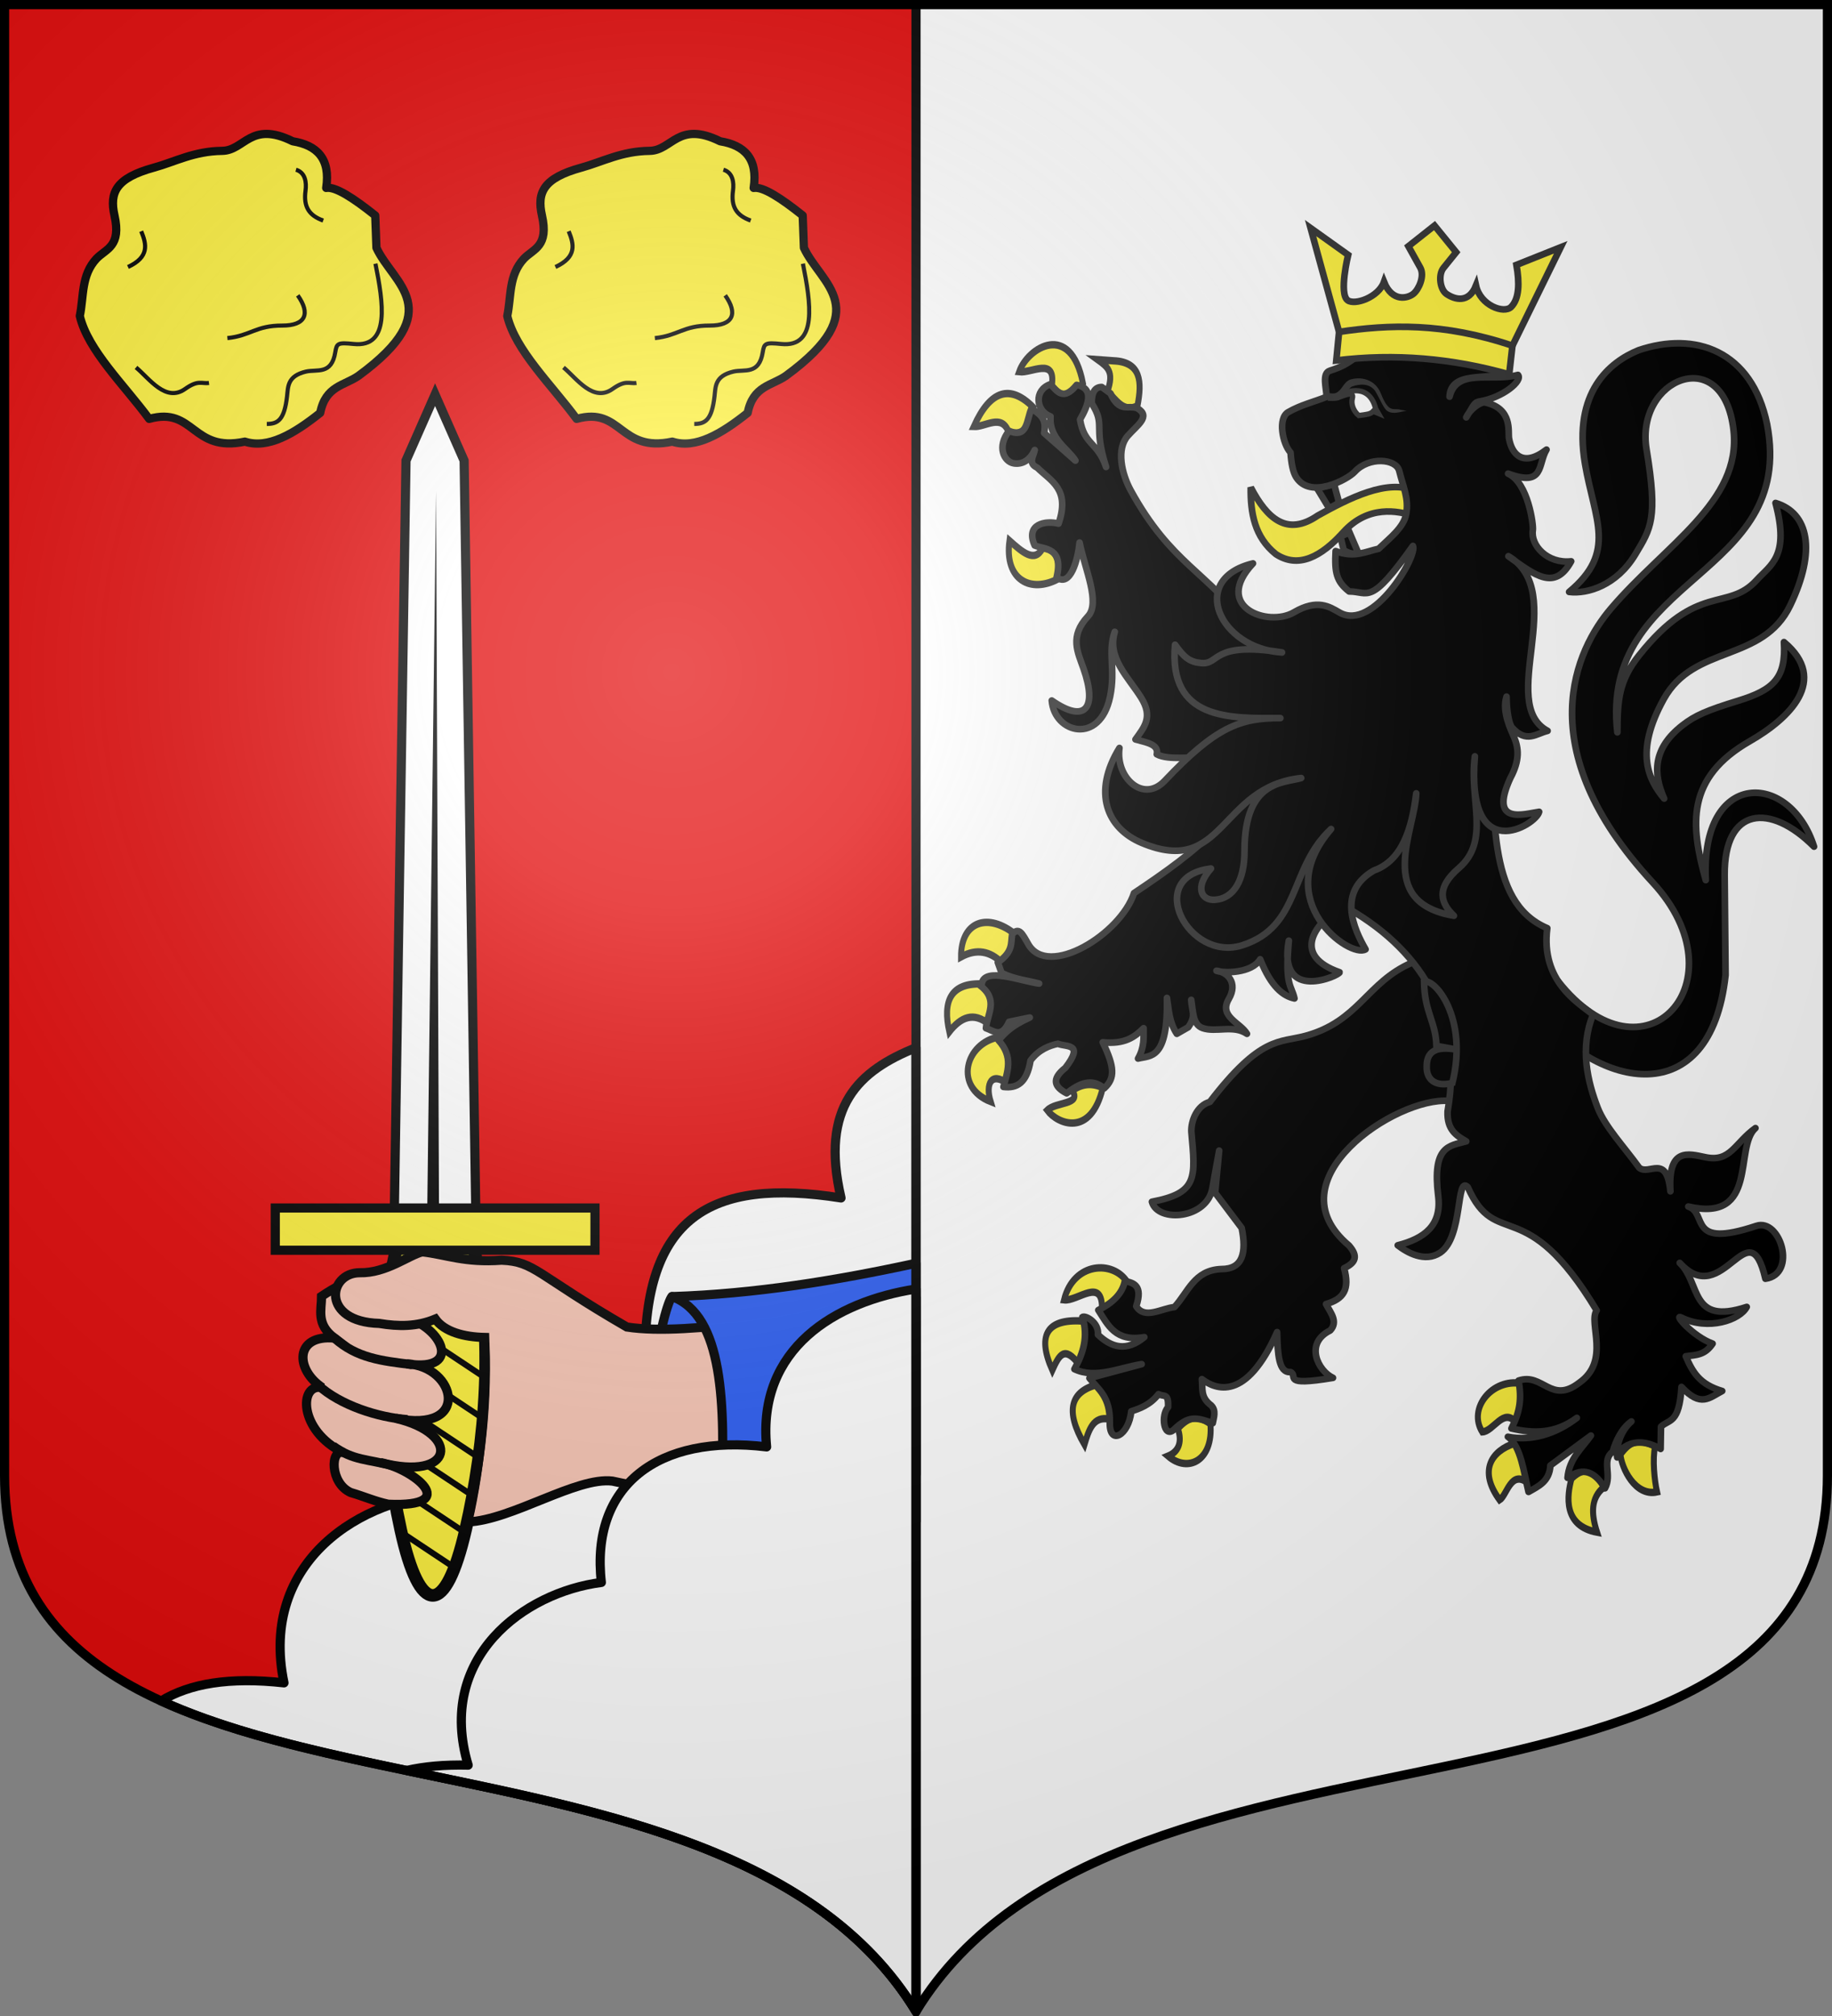
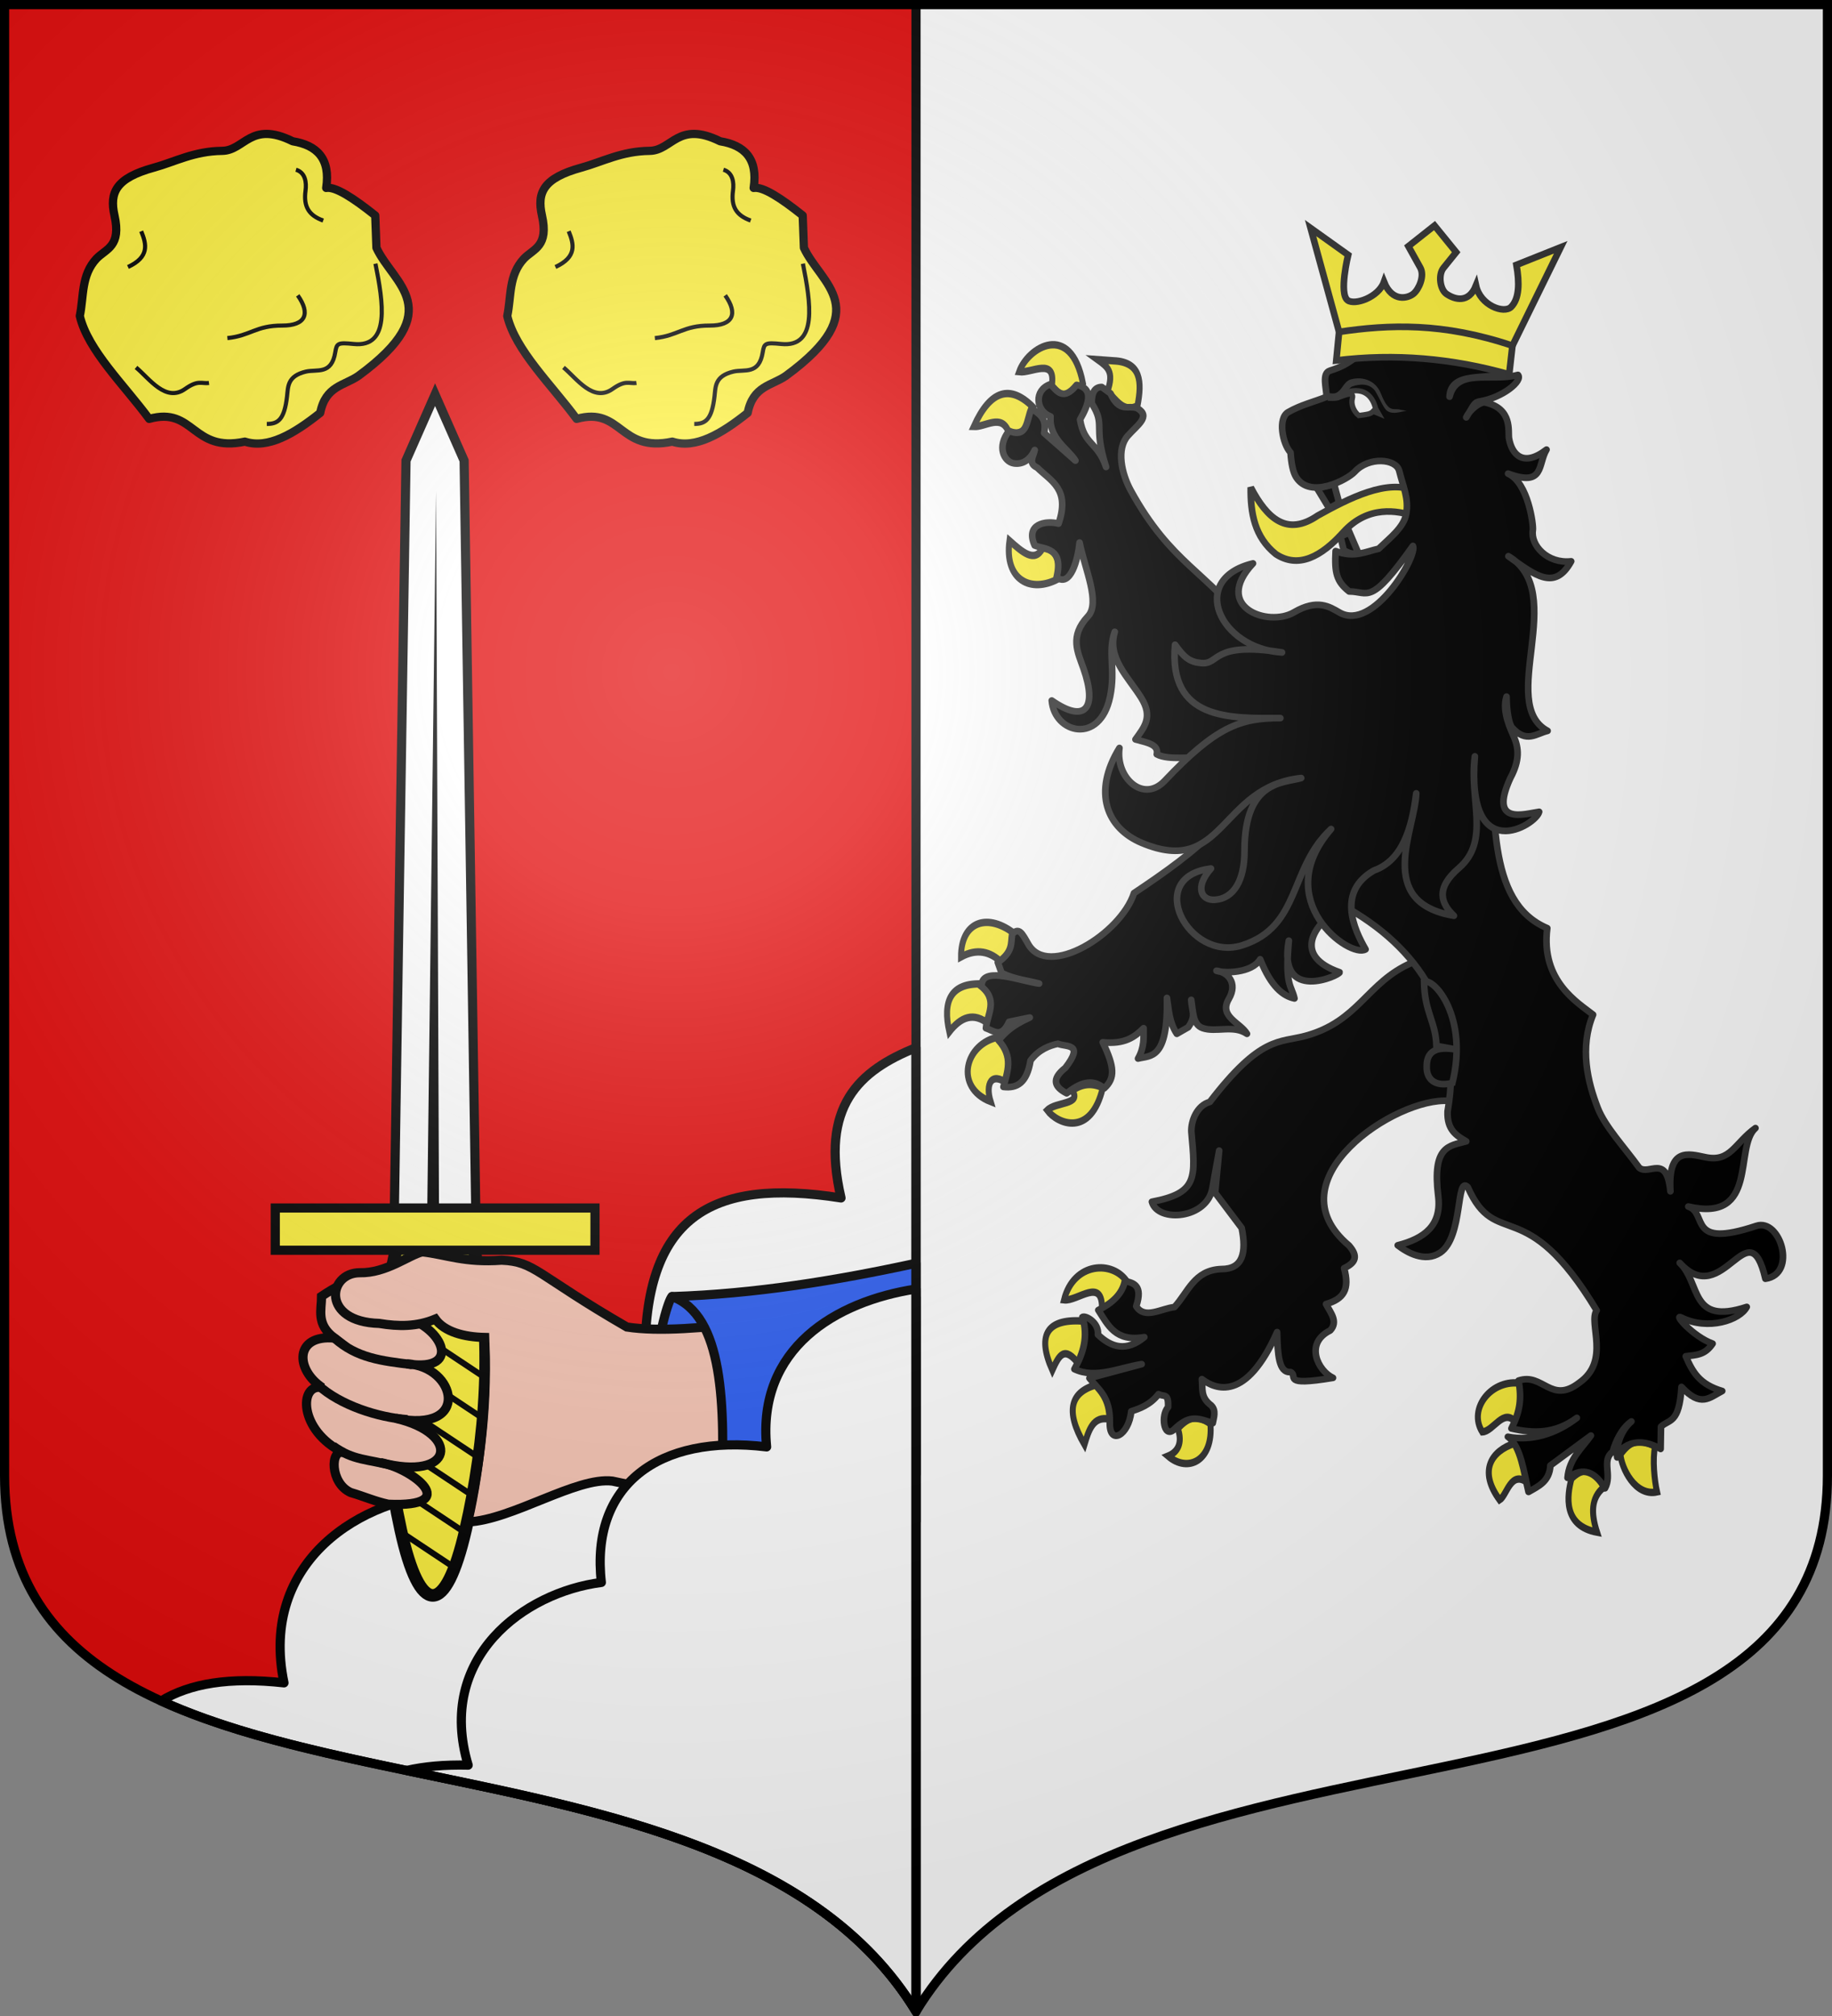
<svg xmlns="http://www.w3.org/2000/svg" xmlns:ns1="http://sodipodi.sourceforge.net/DTD/sodipodi-0.dtd" xmlns:ns2="http://www.inkscape.org/namespaces/inkscape" xmlns:xlink="http://www.w3.org/1999/xlink" width="600" height="660" id="svg2383" ns1:version="0.32" ns2:version="0.46" version="1.0" ns1:docname="Blason_Grostenquin-A_57.svg" ns2:output_extension="org.inkscape.output.svg.inkscape">
  <rect width="100%" height="100%" fill="#808080" stroke="none" />
  <defs id="defs2385">
    <clipPath id="shield_cut">
      <path d="M -298.5,-298.5 L -298.5,183 C -298.5,312.055 -66.86,248.948 0,358.5 C 66.86,248.948 298.5,312.055 298.5,183 L 298.5,-298.5 L -298.5,-298.5 z" id="shield" />
    </clipPath>
    <radialGradient r="405" cy="-80" cx="-80" gradientUnits="userSpaceOnUse" id="Gradient1">
      <stop id="stop2521" offset="0" style="stop-color:#fff;stop-opacity:0.31" />
      <stop id="stop2523" offset="0.19" style="stop-color:#fff;stop-opacity:0.25" />
      <stop id="stop2525" offset="0.6" style="stop-color:#6b6b6b;stop-opacity:0.125" />
      <stop id="stop2527" offset="1" style="stop-color:#000;stop-opacity:0.125" />
    </radialGradient>
    <g id="s-4">
      <g id="c-6">
        <path id="t-0" d="M 0,0 L 0,1 L 0.5,1 L 0,0 z" transform="matrix(0.951,0.309,-0.309,0.951,0,-1)" />
        <use xlink:href="#t-0" transform="scale(-1,1)" id="use2144-7" x="0" y="0" width="810" height="540" />
      </g>
      <g id="a-1">
        <use xlink:href="#c-6" transform="matrix(0.309,0.951,-0.951,0.309,0,0)" id="use2147-7" x="0" y="0" width="810" height="540" />
        <use xlink:href="#c-6" transform="matrix(-0.809,0.588,-0.588,-0.809,0,0)" id="use2149-7" x="0" y="0" width="810" height="540" />
      </g>
      <use xlink:href="#a-1" transform="scale(-1,1)" id="use2151-7" x="0" y="0" width="810" height="540" />
    </g>
    <g id="s">
      <g id="c">
        <path id="t" d="M 0,0 L 0,1 L 0.5,1 L 0,0 z" transform="matrix(0.951,0.309,-0.309,0.951,0,-1)" />
        <use xlink:href="#t" transform="scale(-1,1)" id="use2144" x="0" y="0" width="810" height="540" />
      </g>
      <g id="a">
        <use xlink:href="#c" transform="matrix(0.309,0.951,-0.951,0.309,0,0)" id="use2147" x="0" y="0" width="810" height="540" />
        <use xlink:href="#c" transform="matrix(-0.809,0.588,-0.588,-0.809,0,0)" id="use2149" x="0" y="0" width="810" height="540" />
      </g>
      <use xlink:href="#a" transform="scale(-1,1)" id="use2151" x="0" y="0" width="810" height="540" />
    </g>
    <g id="f">
      <rect id="rect1964" style="fill:#28166f" y="-30" x="-50" height="60" width="100" />
      <g id="g1966" style="fill:#ffffff" transform="translate(0,-20)">
        <path id="path1968" d="M -1.212,27.818 C -1.212,22.175 -2.091,20.471 -4.542,13.98 C -5.709,10.888 -5.024,7.103 -2.858,3.601 C -2.082,2.346 -1.114,1.214 0,0 C 1.114,1.214 2.082,2.346 2.858,3.601 C 5.024,7.103 5.709,10.888 4.542,13.98 C 2.091,20.471 1.212,22.175 1.212,27.818 L -1.212,27.818 z" />
        <path id="rwi" d="M 2.922,27.672 C 2.922,21.721 5.239,17.829 8.501,16.66 C 9.949,16.141 11.808,16.387 13.519,18.107 C 15.638,20.236 16.255,26.1 10.036,27.228 C 10.694,26.272 10.655,24.147 9.322,23.441 C 8.331,22.916 7.209,23.188 6.646,23.564 C 5.822,24.116 4.917,25.67 4.967,27.672 L 2.922,27.672 z" />
        <path id="path1971" d="M 1.777,30.183 C 1.79,32.191 2.795,33.518 4.516,34.257 C 4.295,34.955 3.257,36.378 1.831,36.281 C 1.55,37.787 1.282,38.632 0,40 C -1.282,38.632 -1.55,37.787 -1.831,36.281 C -3.257,36.378 -4.295,34.955 -4.516,34.257 C -2.795,33.518 -1.79,32.191 -1.777,30.183 L 1.777,30.183 z" />
        <use xlink:href="#rwi" height="400" width="800" y="0" x="0" id="use1973" transform="scale(-1,1)" />
        <rect id="rect1975" y="27.331" x="-7.923" height="3.218" width="15.846" />
      </g>
    </g>
  </defs>
  <ns1:namedview id="base" pagecolor="#ffffff" bordercolor="#666666" borderopacity="1.0" ns2:pageopacity="0.0" ns2:pageshadow="2" ns2:zoom="1.1863636" ns2:cx="300.00001" ns2:cy="330.00001" ns2:document-units="px" ns2:current-layer="layer1" showgrid="false" showborder="true" ns2:showpageshadow="true" ns2:window-width="1280" ns2:window-height="977" ns2:window-x="-4" ns2:window-y="-4" ns2:object-nodes="true" objecttolerance="9" />
  <g ns2:label="Fond écu" ns2:groupmode="layer" id="layer1" transform="translate(0,-392.362)">
    <use id="use2532" xlink:href="#shield" style="fill:#ffffff" x="0" y="0" width="744.094" height="1052.362" transform="translate(300,692.362)" />
    <g id="layer3" ns2:label="Meubles" transform="translate(300,692.362)" />
    <g id="layer2" ns2:label="Reflet final" transform="translate(300,692.362)" />
    <g id="g2561" ns2:label="Contour final" transform="translate(300,692.362)" />
    <path ns1:nodetypes="ccccc" id="path3845" d="M 1.5,393.862 L 1.5,875.362 C 1.5,1004.417 233.14,941.31 300,1050.862 L 300,393.862 L 1.5,393.862 z" style="fill:#e20909" />
  </g>
  <g ns2:groupmode="layer" id="layer6" ns2:label="Meubles">
    <g transform="translate(-400,300)" ns2:label="Meubles" id="g4713" />
    <g transform="translate(-400,300)" ns2:label="Reflet final" id="g4715" />
    <g transform="translate(-400,300)" ns2:label="Contour final" id="g4717" />
    <g id="g3208" transform="translate(-1458.364,183.16)" />
    <g transform="translate(-1400,-0.913)" ns2:label="Meubles" id="layer4" />
    <g transform="matrix(1.789,0,0,1.789,-2026.185,-128.625)" id="g5465" style="stroke:#000000;stroke-width:0.354;stroke-miterlimit:4;stroke-dasharray:none;stroke-opacity:0.271" />
    <g transform="matrix(-0.485,0,0,0.498,-1784.93,-139.229)" id="g6217" style="fill:#ff3800;fill-rule:nonzero;stroke:#000000;stroke-miterlimit:4;stroke-opacity:0.275" />
    <path ns2:connector-curvature="0" id="path15561" d="M 300,343 C 281.315,350.484 268.475,362.18 275.445,392.187 C 232.273,385.376 210.805,398.751 211.258,445.125 C 172.361,436.892 146.033,453.47 147.008,489 C 118.64,490.115 84.732,510.945 93.008,550.937 C 75.182,548.948 62.126,551.158 52.781,556.854 C 124.994,589.766 253.076,581.613 300,658.5 L 300,343 z" style="fill:#ffffff;stroke:#000000;stroke-width:3;stroke-linejoin:round;stroke-opacity:1" />
    <g ns2:label="Calque 1" id="layer1-0" transform="matrix(0.9,0,0,0.9,-272.281,-613.455)">
      <g id="g4635" transform="translate(392.184,1005.873)">
        <path ns2:connector-curvature="0" ns1:nodetypes="cccccccccssscc" transform="translate(-300,-300)" id="path4623" d="M 239.391,90.685 C 242.339,103.162 255.423,115.639 264.636,128.117 C 281.111,123.524 280.106,140.507 299.456,136.387 C 307.908,139.104 317.275,133.582 326.878,125.94 C 328.82,116.043 335.71,116.04 340.806,112.447 C 373.686,88.394 353.417,79.105 347.335,65.875 L 346.899,54.123 C 338.945,47.777 332.383,43.52 329.054,44.112 C 330.666,33.41 325.684,28.569 316.867,27.137 C 301.494,19.538 299.403,30.518 291.187,30.619 C 280.886,30.747 274.043,34.608 266.377,36.713 C 252.529,40.515 250.132,45.731 252.013,54.123 C 254.545,65.416 249.024,66.16 245.485,69.792 C 239.814,75.847 240.882,83.585 239.391,90.685 L 239.391,90.685 z" style="opacity:1;fill:#fcef3c;fill-opacity:1;fill-rule:nonzero;stroke:#000000;stroke-width:3;stroke-linecap:butt;stroke-linejoin:round;stroke-miterlimit:4;stroke-dasharray:none;stroke-dashoffset:0;stroke-opacity:1" />
        <path ns2:connector-curvature="0" ns1:nodetypes="csc" transform="translate(-300,-300)" id="path4625" d="M 259.848,109.401 C 264.697,113.451 270.652,122.218 277.694,117.235 C 282.502,113.828 283.709,115.387 286.399,115.059" style="opacity:1;fill:none;fill-opacity:1;fill-rule:nonzero;stroke:#000000;stroke-width:1.5;stroke-linecap:butt;stroke-linejoin:round;stroke-miterlimit:4;stroke-dasharray:none;stroke-dashoffset:0;stroke-opacity:1" />
        <path ns2:connector-curvature="0" ns1:nodetypes="csc" transform="translate(-300,-300)" id="path4627" d="M 293.099,98.729 C 301.587,97.859 303.408,94.15 313.068,94.172 C 321.558,94.192 323.432,89.884 318.697,83.183" style="opacity:1;fill:none;fill-opacity:1;fill-rule:nonzero;stroke:#000000;stroke-width:1.5;stroke-linecap:butt;stroke-linejoin:round;stroke-miterlimit:4;stroke-dasharray:none;stroke-dashoffset:0;stroke-opacity:1" />
        <path ns2:connector-curvature="0" ns1:nodetypes="cssssc" transform="translate(-300,-300)" id="path4629" d="M 307.439,129.955 C 311.496,129.938 313.822,128.482 314.81,119.904 C 315.206,116.473 314.857,112.534 321.645,110.925 C 325.739,109.954 331.019,112.223 332.367,103.822 C 332.882,100.609 333.286,100.288 339.068,100.873 C 352.509,102.233 349.773,85.698 346.975,71.657" style="opacity:1;fill:none;fill-opacity:1;fill-rule:nonzero;stroke:#000000;stroke-width:1.5;stroke-linecap:butt;stroke-linejoin:round;stroke-miterlimit:4;stroke-dasharray:none;stroke-dashoffset:0;stroke-opacity:1" />
        <path ns2:connector-curvature="0" ns1:nodetypes="csc" id="path4631" d="M 18.047,-262.518 C 21.498,-261.497 21.934,-257.875 21.532,-254.879 C 20.749,-249.044 22.778,-245.88 27.965,-244.023" style="opacity:1;fill:none;fill-opacity:1;fill-rule:nonzero;stroke:#000000;stroke-width:1.5;stroke-linecap:butt;stroke-linejoin:round;stroke-miterlimit:4;stroke-dasharray:none;stroke-dashoffset:0;stroke-opacity:1" />
        <path ns2:connector-curvature="0" ns1:nodetypes="cc" transform="translate(-300,-300)" id="path4633" d="M 261.739,59.863 C 263.677,64.577 264.815,69.204 256.914,72.863" style="opacity:1;fill:none;fill-opacity:1;fill-rule:nonzero;stroke:#000000;stroke-width:1.5;stroke-linecap:butt;stroke-linejoin:round;stroke-miterlimit:4;stroke-dasharray:none;stroke-dashoffset:0;stroke-opacity:1" />
      </g>
    </g>
    <use transform="translate(140,0)" height="660" width="600" id="use13743" xlink:href="#layer1-0" y="0" x="0" />
    <g id="g5236">
      <path ns2:connector-curvature="0" style="fill:#2b5df2;fill-opacity:1;stroke:#000000;stroke-width:3;stroke-linejoin:round;stroke-miterlimit:4;stroke-dasharray:none;stroke-opacity:1;display:inline" d="M 220.095,424.477 L 242.393,429.838 L 239.885,485.017 L 224.332,493.333 C 205.799,469.138 217.996,426.194 220.095,424.477 L 220.095,424.477 z" id="path8595" ns1:nodetypes="ccccc" />
      <path ns2:connector-curvature="0" id="path18781-9" style="fill:#fcef3c;fill-opacity:1;fill-rule:nonzero;stroke:#000000;stroke-width:4.125;stroke-miterlimit:4;stroke-dasharray:none;stroke-opacity:1" d="M 152.491,500.822 C 145.883,529.461 137.52,529.461 131.236,500.822 C 124.951,472.183 123.011,436.932 129.942,408.293 C 136.873,379.654 148.147,379.654 155.079,408.293 C 162.01,436.932 159.099,472.183 152.491,500.822 L 152.491,500.822 z" />
      <path ns2:connector-curvature="0" id="path18783-4" style="fill:#000000;fill-opacity:1;fill-rule:nonzero;stroke:none;stroke-width:7.499;stroke-miterlimit:4;stroke-opacity:1" d="M 149.604,514.923 C 149.84,514.274 150.07,513.633 150.284,512.988 L 131.357,500.426 C 131.545,501.347 131.744,502.262 131.942,503.179 L 149.604,514.923 z M 152.926,503.351 C 153.085,502.664 153.243,501.975 153.397,501.286 L 128.639,484.831 C 128.768,485.722 128.898,486.609 129.036,487.498 L 152.926,503.351 z M 155.435,491.263 C 155.566,490.553 155.706,489.844 155.832,489.133 L 126.922,469.946 C 126.994,470.794 127.068,471.638 127.148,472.484 L 155.435,491.263 z M 157.436,478.808 C 157.534,478.085 157.627,477.361 157.719,476.636 L 126.111,455.642 C 126.132,456.452 126.157,457.264 126.186,458.073 L 157.436,478.808 z M 158.832,465.967 C 158.895,465.22 158.965,464.478 159.021,463.73 L 126.148,441.897 C 126.123,442.68 126.109,443.459 126.092,444.242 L 158.832,465.967 z M 159.606,452.717 C 159.629,451.938 159.647,451.152 159.662,450.372 L 126.979,428.669 C 126.909,429.419 126.852,430.176 126.79,430.927 L 159.606,452.717 z M 159.606,438.951 C 159.582,438.14 159.563,437.33 159.53,436.52 L 128.583,415.978 C 128.534,416.227 128.481,416.483 128.432,416.731 C 128.361,417.199 128.292,417.661 128.224,418.129 L 159.606,438.951 z M 158.719,424.603 C 158.606,423.741 158.495,422.871 158.379,422.001 L 131.092,403.868 C 130.921,404.555 130.759,405.241 130.602,405.933 L 158.719,424.603 z" />
      <g id="g18785-9" transform="matrix(-0.647,0,0,-0.647,314.048,640.851)">
        <path ns2:connector-curvature="0" id="path18787-7" style="fill:#ffffff;fill-opacity:1;fill-rule:nonzero;stroke:#000000;stroke-width:4.638;stroke-miterlimit:4;stroke-dasharray:none;stroke-opacity:1" d="M 244.457,371.58 L 285.873,371.58 L 279.873,757.438 L 265.165,790.794 L 250.457,757.438 L 244.457,371.58 z" />
        <path ns2:connector-curvature="0" id="path18789-6" style="fill:#000000;fill-opacity:1;fill-rule:evenodd;stroke:none;stroke-width:4;stroke-linecap:butt;stroke-linejoin:miter;stroke-miterlimit:4;stroke-dasharray:none;stroke-opacity:1" d="M 263.156,375.062 L 264.652,742.094 L 269.156,375.062 L 263.156,375.062 z" />
      </g>
      <rect transform="scale(-1,-1)" id="rect18791-8" style="fill:#fcef3c;fill-opacity:1;fill-rule:nonzero;stroke:#000000;stroke-width:3;stroke-miterlimit:4;stroke-dasharray:none;stroke-opacity:1" y="-409.303" x="-194.867" height="13.824" width="104.714" />
      <path ns2:connector-curvature="0" ns1:nodetypes="ccccccccccccc" id="path15830-9" d="M 125.277,417.466 C 117.781,418.136 113.932,418.612 105.314,424.378 C 105.315,428.938 103.461,433.498 109.522,438.058 C 96.396,436.879 96.668,448.401 105.569,454.287 C 97.872,452.616 97.63,468.385 112.517,475.589 C 108.131,474.139 108.004,485.566 114.849,488.615 C 119.641,490.053 122.678,491.473 127.143,492.455 C 151.529,493.552 135.329,480.847 124.637,478.815 C 148.651,485.161 151.23,469.322 129.527,464.317 C 154.525,469.474 149.406,447.2 133.277,446.504 C 152.437,449.513 144.394,433.072 130.652,430.809 L 123.173,426.787 L 125.277,417.466 z" style="fill:#f7c5b4;fill-opacity:1;fill-rule:evenodd;stroke:#000000;stroke-width:3;stroke-linecap:butt;stroke-linejoin:miter;stroke-miterlimit:4;stroke-dasharray:none;stroke-opacity:1;display:inline" />
      <path style="fill:#f7c5b4;fill-opacity:1;fill-rule:evenodd;stroke:#000000;stroke-width:3;stroke-linecap:butt;stroke-linejoin:miter;stroke-miterlimit:4;stroke-dasharray:none;stroke-opacity:1;display:inline" d="M 138.322,409.83 C 133.888,410.879 126.488,416.873 117.818,416.666 C 107.381,416.669 105.132,432.74 124.205,433.262 C 130.545,434.307 136.45,434.367 142.572,431.836 C 145.568,436.013 151.932,437.718 158.756,437.861 C 159.453,456.297 157.613,479.095 153.193,498.273 C 167.732,497.604 188.71,483.455 200.568,484.883 C 229.628,491.184 265.104,495.721 300,496.787 L 300,426.139 C 265.113,429.435 226.039,437.645 205.307,434.437 C 175.574,417.236 175.233,413.012 164.297,412.564 C 152.062,413.442 146.291,410.744 138.322,409.83 z" id="path16951-3" />
      <path ns2:connector-curvature="0" ns1:nodetypes="cc" d="M 158.757,439.752 C 159.854,462.505 156.339,485.319 151.659,504.205" style="fill:none;fill-opacity:1;fill-rule:nonzero;stroke:#000000;stroke-width:3;stroke-miterlimit:4;stroke-dasharray:none;stroke-opacity:1;display:inline" id="path16953-5" />
      <path ns2:connector-curvature="0" ns1:nodetypes="cc" id="path22348-1" d="M 109.522,438.058 C 116.868,444.61 124.871,445.52 134.905,446.74" style="fill:none;fill-rule:evenodd;stroke:#000000;stroke-width:3;stroke-linecap:butt;stroke-linejoin:miter;stroke-miterlimit:4;stroke-dasharray:none;stroke-opacity:1" />
      <path ns2:connector-curvature="0" ns1:nodetypes="cc" id="path22350-1" d="M 104.148,453.423 C 111.408,460.084 123.857,464.043 133.445,464.76" style="fill:none;fill-rule:evenodd;stroke:#000000;stroke-width:3;stroke-linecap:butt;stroke-linejoin:miter;stroke-miterlimit:4;stroke-dasharray:none;stroke-opacity:1" />
      <path ns2:connector-curvature="0" ns1:nodetypes="cc" id="path22352-4" d="M 109.031,473.394 C 115.867,478.3 120.183,477.534 129.261,480.021" style="fill:none;fill-rule:evenodd;stroke:#000000;stroke-width:3;stroke-linecap:butt;stroke-linejoin:miter;stroke-miterlimit:4;stroke-dasharray:none;stroke-opacity:1" />
      <path style="fill:#2b5df2;fill-opacity:1;stroke:#000000;stroke-width:3;stroke-linejoin:round;stroke-miterlimit:4;stroke-dasharray:none;stroke-opacity:1;display:inline" d="M 300,413.574 C 273.728,419.267 247.217,423.604 220.096,424.477 C 236.857,430.576 237.659,459.465 236.225,491.551 C 249.322,487.078 275.185,483.135 300,482.771 L 300,413.574 z" id="path8593" />
    </g>
    <path ns2:connector-curvature="0" id="path15564" d="M 300,422 C 273.585,426.043 247.942,441.47 251.078,473.688 C 215.558,469.357 193.292,486.284 196.953,518.062 C 171.607,521.288 142.772,542.668 153.328,577.875 C 145.568,577.69 138.888,578.301 133.15,579.623 C 197.488,593.037 267.812,605.759 300,658.5 L 300,422 z" style="fill:#ffffff;stroke:#000000;stroke-width:3;stroke-linejoin:round;stroke-opacity:1" />
    <g id="g2807" ns2:label="Meubles" transform="translate(-1829.975,-79.678)" />
    <g id="g4626" ns2:label="Meubles" transform="translate(-615.04,640.141)" />
    <g id="g2807-5" ns2:label="Meubles" transform="matrix(1.28,0,0,1.28,-1000.028,-1928.179)" />
    <g id="g4626-8" ns2:label="Meubles" transform="matrix(1.28,0,0,1.28,555.088,-1006.811)" />
    <g transform="matrix(1.28,0,0,1.28,-1000.028,-1032.179)" ns2:label="Meubles" id="g5271" />
    <g transform="matrix(1.28,0,0,1.28,-1000.028,-1032.179)" ns2:label="Reflet final" id="g5273" />
    <g transform="matrix(1.28,0,0,1.28,-1000.028,-1032.179)" ns2:label="Contour final" id="g5275" />
    <use height="660" width="600" transform="translate(-120,0)" id="use16158" xlink:href="#g2807-5" y="0" x="0" />
    <use height="660" width="600" transform="translate(-120,0)" id="use16160" xlink:href="#g4626-8" y="0" x="0" />
    <use height="660" width="600" transform="translate(-120,0)" id="use16162" xlink:href="#g5271" y="0" x="0" />
    <use height="660" width="600" transform="translate(-120,0)" id="use16164" xlink:href="#g5273" y="0" x="0" />
    <use height="660" width="600" transform="translate(-120,0)" id="use16166" xlink:href="#g5275" y="0" x="0" />
    <g id="g5201">
-       <path style="fill:#000000;fill-opacity:1;stroke:#313131;stroke-width:2.175;stroke-linejoin:round;stroke-miterlimit:4;stroke-dasharray:none;stroke-opacity:1" d="M 510.157,321.073 C 538.629,357.351 571.159,321.17 541.266,288.897 C 500.281,244.648 516.47,212.32 527.534,199.299 C 545.311,178.378 570.381,164.329 567.763,140.913 C 564.507,111.797 535.423,124.012 539.259,147.143 C 543.034,169.906 540.679,172.998 535.58,181.507 C 529.541,191.585 519.966,194.55 513.902,193.785 C 529.672,180.696 522.221,170.154 519.108,151.826 C 515.131,128.411 527.157,118.493 536.664,114.649 C 555.08,108.396 573.707,114.638 578.744,138.879 C 588.365,189.364 523.783,188.167 529.704,239.755 C 529.746,229.234 530.134,222.942 536.836,214.51 C 555.955,190.457 565.783,200.371 575.293,189.939 C 579.944,184.838 586.152,182.197 581.503,164.662 C 592.365,167.94 594.936,180.249 586.323,198.174 C 577.266,217.02 554.854,210.89 544.912,228.832 C 535.169,246.414 540.007,255.385 545.031,261.434 C 541.425,253.272 541.214,245.086 551.02,237.453 C 555.136,234.249 558.972,232.571 569.281,229.408 C 580.896,225.846 584.997,221.93 584.265,210.212 C 599.093,222.593 586.068,235.209 573.133,242.613 C 552.243,254.571 553.547,269.962 558.659,288.141 C 556.83,251.691 586.291,252.397 594.115,277.178 C 579.779,262.771 564.638,264.081 564.843,286.544 L 565.141,319.225 C 560.195,364.608 523.13,356.322 503.459,331.234" id="path3098" ns1:nodetypes="cssssscscccsscsscsscsccscc" />
      <path ns1:nodetypes="ccccccc" id="path4241" d="M 409.634,159.557 C 409.5,168.009 410.908,175.838 417.872,181.425 C 425.173,186.201 432.617,182.424 440.109,174.066 C 448.028,165.469 457.554,166.978 463.569,169.109 C 464.559,165.134 463.344,163.518 463.614,160.856 C 454.622,156.47 441.531,163.278 431.564,168.803 C 421.586,175.646 415.047,169.912 409.634,159.557 z" style="fill:#fcef3c;fill-opacity:1;stroke:#313131;stroke-width:2.175;stroke-miterlimit:4;stroke-dasharray:none;stroke-opacity:1" />
      <g style="stroke:#313131;stroke-opacity:1" id="g31167" transform="matrix(0.653,0,0,0.806,-194.046,38.946)">
        <path ns1:nodetypes="cccc" id="path4277" d="M 862.664,472.577 C 855.476,463.366 835.582,464.284 830.832,479.663 C 837.648,480.342 850.288,470.055 849.838,483.483 C 858.143,483.015 860.546,478.79 862.664,472.577 z" style="fill:#fcef3c;fill-opacity:1;stroke:#313131;stroke-width:3;stroke-linejoin:miter;stroke-miterlimit:4;stroke-dasharray:none;stroke-opacity:1" />
        <path ns1:nodetypes="cccc" id="path4279" d="M 838.453,505.987 C 830.975,497.956 828.393,502.102 824.949,508.23 C 816.762,493.269 822.908,487.055 841.32,488.327 C 843.516,493.04 842.344,500.573 838.453,505.987 z" style="fill:#fcef3c;fill-opacity:1;stroke:#313131;stroke-width:3;stroke-miterlimit:4;stroke-dasharray:none;stroke-opacity:1" />
        <path ns1:nodetypes="cccc" id="path4281" d="M 847.459,514.084 C 834.368,516.89 830.977,524.397 841.064,538.435 C 843.251,532.571 845.42,526.686 853.598,528.133 C 855.081,523.343 852.891,518.452 847.459,514.084 z" style="fill:#fcef3c;fill-opacity:1;stroke:#313131;stroke-width:3;stroke-miterlimit:4;stroke-dasharray:none;stroke-opacity:1" />
        <path ns1:nodetypes="cccc" id="path4283" d="M 887.874,531.879 C 890.435,537.852 887.784,541.535 883.014,543.118 C 892.915,549.972 905.768,545.084 904.244,530.006 C 897.135,525.985 893.169,527.399 887.874,531.879 z" style="fill:#fcef3c;fill-opacity:1;stroke:#313131;stroke-width:3;stroke-miterlimit:4;stroke-dasharray:none;stroke-opacity:1" />
      </g>
      <path style="fill:#000000;fill-opacity:1;stroke:#313131;stroke-width:2.175;stroke-linejoin:round;stroke-miterlimit:4;stroke-dasharray:none;stroke-opacity:1" d="M 462.337,315.207 C 447.635,321.581 445.041,334.369 427.546,339.125 C 419.082,341.426 412.923,338.973 396.235,360.75 C 392.031,361.869 390.031,366.964 390.184,370.546 C 391.517,385.607 392.412,390.551 377.267,393.431 C 379.112,400.38 395.48,399.159 397.099,388.838 C 397.353,387.225 399.295,376.688 399.295,376.688 L 397.969,390.477 L 406.672,402.033 C 408.254,410.005 407.139,415.499 400.004,415.466 C 391.076,415.793 389.106,423.11 384.638,427.917 C 380.349,428.329 374.898,432.083 372.123,427.639 C 374.425,420.76 371.183,419.961 368.403,419.398 C 367.574,423.568 364.355,426.58 359.705,428.9 C 362.879,433.767 365.288,439.426 374.781,437.746 C 368.944,442.602 364.002,441.159 359.576,436.929 C 359.997,432.864 355.315,430.466 354.487,431.193 C 356.492,437.595 354.759,443.057 351.877,448.231 C 358.799,451.51 366.494,447.792 373.911,446.593 L 356.806,451.18 C 359.744,454.907 363.621,457.22 363.474,465.596 C 363.24,473.485 369.686,469.984 370.507,462.036 C 373.094,461.183 376.669,460.003 379.42,456.422 C 381.178,457.421 382.756,455.816 382.56,460.681 C 380.133,463.302 381.136,470.855 384.354,468.134 C 389.258,463.353 391.732,463.944 397.18,465.924 C 397.461,464.176 398.453,461.812 396.643,460.065 C 393.111,457.399 393.938,454.779 393.626,451.507 C 398.071,454.845 408.053,459.156 418.269,436.108 C 418.464,443.399 418.743,449.455 422.653,449.19 C 425.386,450.399 419.208,453.968 436.57,451.084 C 431.707,448.838 427.1,439.78 435.659,435.575 C 438.346,432.695 435.814,429.814 434.29,426.934 C 440.102,425.24 442.129,422.119 440.211,415.183 C 444.037,413.377 444.91,411.283 441.784,407.731 C 416.146,386.263 457.352,359.019 474.513,360.422 L 489.009,349.938 L 479.732,314.225 L 462.337,315.207 z" id="path4249" ns1:nodetypes="cscccsccccccccccccccccccccccccccccccccc" />
      <g style="stroke:#313131;stroke-opacity:1" id="g31174" transform="matrix(0.653,0,0,0.806,-194.046,38.946)">
        <path ns1:nodetypes="cccc" id="path4269" d="M 799.626,342.685 C 793.774,338.06 787.06,336.855 779.162,340.343 C 779.106,325.805 792.784,322.121 806.788,331.446 C 805.376,336.085 803.722,340.503 799.626,342.685 z" style="fill:#fcef3c;fill-opacity:1;stroke:#313131;stroke-width:3;stroke-miterlimit:4;stroke-dasharray:none;stroke-opacity:1" />
        <path ns1:nodetypes="cccc" id="path4271" d="M 773.279,370.783 C 769.861,358.309 773.827,350.73 790.161,351.348 C 793.098,355.22 797.453,357.91 793.231,367.739 C 785.442,362.5 779.028,364.815 773.279,370.783 z" style="fill:#fcef3c;fill-opacity:1;stroke:#313131;stroke-width:3;stroke-miterlimit:4;stroke-dasharray:none;stroke-opacity:1" />
        <path ns1:nodetypes="cccc" id="path4273" d="M 798.091,372.89 C 803.036,379.212 806.283,385.534 802.439,391.857 C 794.439,386.826 791.28,391.913 793.998,399.115 C 775.538,393.305 781.104,375.503 798.091,372.89 z" style="fill:#fcef3c;fill-opacity:1;stroke:#313131;stroke-width:3;stroke-miterlimit:4;stroke-dasharray:none;stroke-opacity:1" />
        <path ns1:nodetypes="cccc" id="path4275" d="M 834.925,394.666 C 840.419,391.503 845.458,391.677 850.272,393.496 C 844.294,413.872 827.566,408.23 822.391,402.628 C 826.735,399.156 839.892,400.411 834.925,394.666 z" style="fill:#fcef3c;fill-opacity:1;stroke:#313131;stroke-width:3;stroke-miterlimit:4;stroke-dasharray:none;stroke-opacity:1" />
      </g>
      <g style="stroke:#313131;stroke-opacity:1" id="g31180" transform="matrix(0.653,0,0,0.806,-194.046,38.946)">
        <path ns1:nodetypes="cccc" id="path4261" d="M 828.018,186.74 C 814.197,192.783 800.773,187.301 803.463,171.286 C 810.031,176.021 816.149,180.423 820.089,174.33 C 825.777,174.564 829.136,177.784 828.018,186.74 z" style="fill:#fcef3c;fill-opacity:1;stroke:#313131;stroke-width:3;stroke-miterlimit:4;stroke-dasharray:none;stroke-opacity:1" />
        <path ns1:nodetypes="cccc" id="path4263" d="M 802.951,127.031 C 799.413,119.605 791.513,125.156 785.557,124.924 C 793.82,110.121 803.811,107.649 815.485,117.197 C 813.451,123.223 811.622,129.511 802.951,127.031 z" style="fill:#fcef3c;fill-opacity:1;stroke:#313131;stroke-width:3;stroke-miterlimit:4;stroke-dasharray:none;stroke-opacity:1" />
        <path ns1:nodetypes="cccc" id="path4265" d="M 808.322,102.68 C 814.725,103.316 826.831,96.494 824.693,108.299 C 829.537,113.875 834.771,113.02 840.296,107.363 C 834.235,81.957 812.632,92.838 808.322,102.68 z" style="fill:#fcef3c;fill-opacity:1;stroke:#313131;stroke-width:3;stroke-miterlimit:4;stroke-dasharray:none;stroke-opacity:1" />
        <path ns1:nodetypes="ccccc" id="path4267" d="M 852.574,110.641 C 856.125,102.573 852.476,100.563 847.714,97.763 L 855.644,98.231 C 869.511,98.678 870.004,106.776 867.666,116.495 C 860.643,119.558 857.045,114.003 852.574,110.641 z" style="fill:#fcef3c;fill-opacity:1;stroke:#313131;stroke-width:3;stroke-miterlimit:4;stroke-dasharray:none;stroke-opacity:1" />
      </g>
      <g style="stroke:#313131;stroke-opacity:1" id="g31186" transform="matrix(0.653,0,0,0.806,-194.046,38.946)">
        <path ns1:nodetypes="cccc" id="path4285" d="M 1060.277,513.615 C 1063.924,519.732 1061.276,524.737 1057.464,529.538 C 1051.37,523.107 1046.274,533.114 1040.581,533.284 C 1033.216,523.847 1045.426,511.462 1060.277,513.615 z" style="fill:#fcef3c;fill-opacity:1;stroke:#313131;stroke-width:3;stroke-miterlimit:4;stroke-dasharray:none;stroke-opacity:1" />
        <path ns1:nodetypes="cccc" id="path4287" d="M 1063.602,554.123 C 1064.5,549.322 1064.845,544.657 1056.696,537.967 C 1045.367,541.022 1038.428,548.922 1049.278,560.914 C 1053.043,559.086 1054.933,548.365 1063.602,554.123 z" style="fill:#fcef3c;fill-opacity:1;stroke:#313131;stroke-width:3;stroke-miterlimit:4;stroke-dasharray:none;stroke-opacity:1" />
        <path ns1:nodetypes="cccc" id="path4289" d="M 1085.345,552.25 C 1093.294,545.781 1099.939,550.348 1101.204,555.997 C 1095.254,560.145 1095.033,566.251 1098.134,574.026 C 1080.946,571.416 1083.073,559.15 1085.345,552.25 z" style="fill:#fcef3c;fill-opacity:1;stroke:#313131;stroke-width:3;stroke-miterlimit:4;stroke-dasharray:none;stroke-opacity:1" />
        <path ns1:nodetypes="cccc" id="path4291" d="M 1127.295,539.138 C 1125.858,544.384 1126.946,553.033 1128.236,557.655 C 1117.18,559.612 1110.359,547.811 1109.901,542.416 C 1114.509,537.299 1118.595,535.516 1127.295,539.138 z" style="fill:#fcef3c;fill-opacity:1;stroke:#313131;stroke-width:3;stroke-miterlimit:4;stroke-dasharray:none;stroke-opacity:1" />
      </g>
      <path style="fill:#000000;fill-opacity:1;stroke:#313131;stroke-width:2.175;stroke-linejoin:round;stroke-miterlimit:4;stroke-dasharray:none;stroke-opacity:1" d="M 344.025,125.785 C 338.524,127.712 339.215,134.524 344.054,136.348 C 343.493,143.623 349.804,146.877 352.214,150.795 L 341.972,141.771 C 342.951,136.417 339.986,135.514 337.865,133.663 C 336.19,137.219 336.675,143.731 330.488,141.055 C 326.366,146.198 328.786,151.222 332.111,151.712 C 334.989,152.136 337.445,150.465 338.879,147.329 C 338.514,149.363 336.56,151.651 339.716,153.116 C 344.108,157.463 350.582,160.051 346.687,171.423 C 342.572,170.337 335.687,171.466 338.879,178.585 C 342.093,179.909 348.41,179.106 346.054,189.013 C 350.576,192.405 353.038,183.206 353.567,177.632 C 355.34,186.373 360.453,197.324 356.32,201.762 C 350.179,208.357 352.96,213.479 354.875,218.923 C 359.434,231.882 355.439,236.977 344.46,229.341 C 345.317,240.148 360.253,243.925 363.561,228.111 C 365.443,219.118 362.722,213.648 365.099,206.843 C 362.527,215.377 369.478,221.587 373.736,228.406 C 377.7,234.753 374.787,238.005 371.886,242.071 C 375.295,243.079 379.61,243.581 378.857,246.941 C 382.688,249.034 390.749,247.526 394.623,248.3 L 397.698,271.929 C 391.618,278.378 381.486,285.679 371.398,292.378 C 367.083,305.763 343.223,320.506 336.753,309.062 C 334.704,305.435 333.724,303.504 331.502,305.787 C 331.007,308.741 331.911,311.534 326.787,315.069 L 328.029,318.535 C 332.583,320.718 336.256,320.914 340.324,322.002 C 334.389,321.207 322.451,316.47 321.559,321.99 L 321.058,322.69 C 327.12,327.323 323.322,331.979 322.909,336.613 C 325.437,337.456 327.96,340.092 330.488,334.522 L 337.257,333.118 C 330.82,336.016 329.234,338.232 326.99,340.538 C 332.03,346.058 329.906,350.91 328.638,355.837 C 333.077,356.358 336.292,354.578 337.507,347.205 C 340.172,343.596 343.82,342.26 346.485,341.713 C 349.248,342.858 355.192,341.445 348.944,349.562 C 344.08,353.402 345.507,355.933 349.349,357.928 C 353.449,354.693 357.544,352.792 361.644,356.295 C 365.272,352.999 365.054,349.293 361.156,341.226 C 368.368,341.933 371.607,339.526 374.547,336.613 C 374.542,339.762 374.832,342.811 372.722,346.554 C 376.815,345.49 382.589,347.075 382.185,326.706 C 382.813,330.62 382.855,334.533 385.423,338.447 L 389.162,336.3 C 391.887,332.361 390.33,331.269 390.138,327.331 C 390.733,330.985 390.583,335.414 393.839,336.566 C 398.228,338.119 403.953,335.403 408.39,338.447 C 406.303,334.819 399.057,332.847 402.433,327.064 C 405.599,321.641 401.864,318.172 398.406,317.812 C 400.785,318.68 409.99,318.695 412.719,314.049 C 416.341,323.202 420.334,326.112 423.955,326.872 C 422.938,322.346 420.763,322.962 422.105,307.951 C 418.357,328.629 438.929,319.271 438.735,318.306 C 423.428,312.961 429.71,302.847 439.799,296.447 C 464.501,309.9 479.618,332.142 474.098,363.858 C 473.871,369.974 477.041,371.802 480.208,373.656 C 474.567,375.18 469.014,375.097 471.031,391.533 C 472.217,401.195 466.511,405.444 457.773,407.691 C 460.815,410.03 466.661,413.435 471.672,410.1 C 479.264,405.049 476.81,384.59 480.715,388.64 C 490.068,409.733 499.391,389.95 522.93,429.006 C 520.079,433.061 527.565,445.44 517.245,452.67 C 507.988,459.861 505.288,449.295 497.345,451.983 C 498.401,457.946 497.814,462.127 495.012,467.654 C 502.157,469.312 509.29,469.465 516.434,464.187 C 509.418,469.562 501.468,471.853 493.846,470.375 C 498.091,473.326 499.13,482.327 500.615,488.424 C 503.885,486.545 507.478,485.024 507.764,479.772 L 521.047,469.974 C 518.032,474.213 513.913,477.559 513.392,483.812 C 518.7,479.967 522.548,482.061 525.636,487.25 C 528.101,482.915 524.361,478.043 528.197,475.257 C 529.124,471.84 531.161,467.526 534.306,465.362 C 530.693,468.437 529.177,473.791 529.658,477.134 C 529.241,475.521 534.513,468.931 543.87,474.351 L 543.989,467.081 C 546.566,464.555 549.973,466.354 550.707,454.045 C 557.086,460.905 559.789,457.583 564.042,455.392 C 556.6,453.213 554.341,449.193 552.105,444.018 C 555.41,443.581 558.342,443.722 560.895,439.883 C 554.483,437.567 547.945,429.982 550.631,431.327 C 559.455,435.743 569.863,432.155 572.078,427.86 C 553.267,434.021 557.159,420.094 550.124,413.45 C 564.347,429.143 572.734,395.101 578.187,418.635 C 588.698,417.133 583.086,398.711 575.221,401.331 C 552.342,408.954 559.519,397.223 552.926,395 C 576.185,400.379 567.797,375.542 574.93,369.32 C 568.097,374.237 566.758,380.63 558.49,378.842 C 552.888,377.688 546.193,375.581 547.082,390.015 C 545.865,377.54 540.126,384.94 536.866,382.308 C 531.893,375.439 525.687,368.88 523.288,362.731 C 519.975,354.24 517.272,343.016 521.75,332.186 C 517.025,328.42 504.518,321.279 506.75,303.867 C 486.225,295.195 490.217,264.84 487.697,239.865 L 408.694,205.114 C 395.331,187.079 383.575,184.65 370.339,160.564 C 367.311,155.053 365.582,147.009 369.329,142.725 C 372.412,139.202 377.067,136.366 372.519,133.663 C 369.579,132.466 366.638,135.347 363.697,128.793 L 360.833,126.701 C 358.689,126.698 357.495,128.328 357.537,132.03 C 362.258,139.489 357.85,139.025 362.252,152.887 C 359.461,144.577 355.121,145.842 353.725,137.359 C 356.48,132.573 358.529,127.163 352.619,126.014 C 348.265,131.389 346.271,128.155 344.025,125.785 z" id="path4245" ns1:nodetypes="ccccccsccccccsscscscccccscccccccccccccccccccccccscsccccccccscscccccccccccccccccccccscccscccccsccccsscccccccc" />
      <path style="fill:#000000;fill-opacity:1;stroke:#313131;stroke-width:2.175;stroke-miterlimit:4;stroke-dasharray:none;stroke-opacity:1" d="M 466.395,321.388 C 466.494,331.323 470.262,334.565 470.454,342.402 L 477.807,343.757 C 471.771,342.597 467.312,343.201 467.265,348.955 C 467.036,354.394 471.326,355.732 475.673,354.525 C 480.977,332.914 469.685,320.119 466.395,321.388 z" id="path4257" ns1:nodetypes="cccccc" />
      <path style="opacity:0.98;fill:none;fill-opacity:1;stroke:#000000;stroke-width:2.175;stroke-miterlimit:4;stroke-dasharray:none;stroke-opacity:1" d="M 534.381,391.712 C 538.412,393.73 544.511,392.347 544.673,400.722 C 540.951,407.605 543.905,408.45 543.659,412.19" id="path4247" ns1:nodetypes="ccc" />
      <path id="path4235" d="M 445.054,181.48 L 441.989,174.338 L 439.003,175.612 L 440.083,180.165 C 442.876,181.655 442.689,181.05 445.054,181.48 z" style="fill:#000000;fill-opacity:1;stroke:#313131;stroke-width:2.175;stroke-miterlimit:4;stroke-dasharray:none;stroke-opacity:1" ns1:nodetypes="ccccc" />
      <path style="fill:#000000;fill-opacity:1;stroke:#313131;stroke-width:2.175;stroke-miterlimit:4;stroke-dasharray:none;stroke-opacity:1" d="M 431.316,159.796 L 436.931,158.535 L 438.581,164.595 L 435.331,166.435 L 431.316,159.796 z" id="path4239" ns1:nodetypes="ccccc" />
      <path style="fill:#000000;fill-opacity:1;stroke:#313131;stroke-width:2.175;stroke-linejoin:round;stroke-miterlimit:4;stroke-dasharray:none;stroke-opacity:1" d="M 458.265,154.171 C 457.263,150.122 448.304,149.424 443.702,154.442 C 441.391,156.961 429.136,163.607 424.496,156.209 C 423.526,154.661 422.918,151.944 422.665,148.158 C 420.041,145.296 418.411,136.924 421.911,134.922 C 426.062,132.547 430.283,131.583 434.468,129.913 C 434.435,127.049 432.839,122.202 435.562,121.357 C 442.441,119.22 443.335,116.818 448.318,114.261 C 450.68,113.049 456.519,111.705 462.811,112.569 C 471.258,114.525 488.011,115.928 491.649,122.125 C 487.656,124.64 475.115,121.208 474.747,129.867 C 477.043,120.351 488.656,125.087 497.144,122.739 C 498.84,124.661 492.17,130.154 484.747,131.396 C 482.739,131.732 482.885,132.351 480.21,136.644 C 481.408,133.977 484.929,131.43 486.429,131.763 C 495.492,133.771 493.842,141.315 494.215,143.51 C 495.14,148.951 499.011,153.014 506.499,147.199 C 503.564,152.118 505.907,159.489 493.909,155.059 C 500.487,157.961 502.274,171.948 502.019,173.539 C 501.221,178.519 506.766,184.618 514.577,183.765 C 509.229,193.497 502.879,188.481 494.016,182.097 C 513.902,193.785 490.178,230.329 506.854,239.27 C 503.068,240.163 499.959,243.423 495.207,238.203 C 494.346,237.258 493.432,233.167 493.406,228.058 C 491.807,232.991 494.908,239.027 495.911,241.426 C 497.349,244.869 497.844,248.815 494.666,254.713 C 487.4,270.526 499.536,266.374 504.084,265.774 C 503.117,270.144 480.081,284.02 483.032,247.617 C 481.106,261.946 488.2,275.108 477.865,284.139 C 469.976,290.848 471.989,295.822 476.177,299.8 C 450.13,295.423 463.46,271.651 463.83,259.722 C 462.429,271.131 459.294,281.689 449.98,284.974 C 437.805,291.946 443.437,304.188 447.24,310.795 C 442.243,313.959 415.593,294.82 435.946,271.409 C 422.052,284.285 426.129,303.322 406.829,309.476 C 389.241,315.083 374.493,287.008 396.612,284.348 C 391.205,290.426 393.377,294.874 397.905,294.574 C 404.023,294.169 407.607,288.283 407.592,278.544 C 407.555,255.257 420.543,256.418 426.158,254.713 C 399.393,257.559 401.045,287.31 373.937,275.954 C 362.507,271.166 357.705,259.436 366.629,244.877 C 365.291,254.53 374.413,263.059 381.465,255.614 C 398.143,238.011 406.126,235.027 419.326,235.096 C 402.796,235.182 382.619,235.865 384.841,211.069 C 387.824,215.236 389.568,216.732 393.445,217.077 C 399.647,217.629 396.663,209.909 419.88,213.6 C 399.376,212.333 389.035,189.6 410.369,184.449 C 396.971,198.731 415.337,205.392 423.746,200.479 C 431.509,195.943 435.444,198.659 438.741,200.541 C 449.788,206.846 464.357,181.945 462.752,178.721 C 448.634,198.594 448.347,193.629 441.862,193.636 C 437.715,190.387 437.049,187.478 437.437,180.417 C 443.545,182.771 447.319,180.544 451.513,179.654 C 455.392,175.925 459.726,172.691 460.55,168.232 C 461.469,163.261 459.528,159.277 458.265,154.171 z" id="path4227" ns1:nodetypes="csscscssccccscssccscccscscccccccccscsscscsccsccssccccss" />
      <path d="M 437.548,130.275 C 442.175,126.938 448.718,126.294 450.527,133.766 L 451.42,135.331 L 449.749,134.639 C 448.84,135.622 447.542,135.651 446.374,135.857 L 445.011,136.033 C 443.259,134.632 442.404,132.256 442.903,130.452 C 443.767,127.328 438.891,130.226 437.548,130.275 L 437.548,130.275 z" style="fill:#ffffff;stroke:#313131;stroke-width:1.74" id="path4237" ns1:nodetypes="ccccccscc" />
      <path ns1:nodetypes="cccscscccccscsccc" style="fill:#fcef3c;fill-opacity:1;stroke:#313131;stroke-width:2.175;stroke-opacity:1" id="path31199" d="M 495.34,113.172 L 511.145,80.952 L 496.65,86.73 C 497.668,92.541 497.634,97.76 494.904,100.497 C 492.601,102.806 484.827,100.043 483.404,93.497 C 480.985,99.454 476.394,98.043 473.754,96.245 C 471.631,94.798 470.949,89.963 472.769,87.709 L 476.912,82.578 L 469.821,73.854 L 461.259,80.623 L 465.15,87.615 C 466.676,90.358 464.683,94.666 462.99,96.115 C 461.223,97.625 456.016,99.126 453.274,92.287 C 451.477,97.361 443.719,100.013 441.387,98.323 C 438.421,96.172 441.543,83.456 441.543,83.456 L 429.234,74.667 L 438.563,108.655" />
      <path ns1:nodetypes="ccccc" id="path7972" d="M 438.563,108.655 L 437.649,118.008 C 456.909,115.617 475.766,117.317 494.274,122.567 L 495.34,113.172 C 472.561,105.525 455.006,106.216 438.563,108.655 z" style="fill:#fcef3c;fill-opacity:1;stroke:#313131;stroke-width:2.175;stroke-miterlimit:4;stroke-dasharray:none;stroke-opacity:1" />
      <path style="fill:#313131;fill-opacity:1;stroke:none;stroke-width:3;stroke-linecap:round;stroke-linejoin:round;stroke-miterlimit:4;stroke-dasharray:none;stroke-opacity:1" d="M 442.008,124.339 C 439.796,125.374 439.464,128.103 437.155,128.769 C 436.16,128.903 435.259,128.669 435.259,128.669 L 434.871,131.035 C 434.871,131.035 436.016,131.341 437.359,131.161 C 440.08,131.193 440.697,127.915 442.722,126.579 C 445.245,125.647 448.374,125.406 450.308,127.888 C 452.244,131.072 453.092,133.752 454.421,134.58 C 456.358,135.788 458.608,134.763 460.701,134.5 L 458.628,134.132 C 456.349,133.471 454.88,135.494 452.279,128.888 C 450.304,123.873 445.286,123.214 442.008,124.339 z" id="path31202" ns1:nodetypes="cccccccsccsc" />
    </g>
    <path style="opacity:1;fill:none;fill-opacity:1;fill-rule:nonzero;stroke:#000000;stroke-width:3;stroke-linecap:butt;stroke-linejoin:round;stroke-miterlimit:4;stroke-dasharray:none;stroke-dashoffset:0;stroke-opacity:1" d="M 300,658.5 L 300,1.5" id="path4356" />
  </g>
  <g ns2:groupmode="layer" id="layer7" ns2:label="Reflet final" ns1:insensitive="true">
    <use transform="translate(300,300)" id="use2536" xlink:href="#shield" style="fill:url(#Gradient1)" x="0" y="0" width="744.094" height="1052.362" />
  </g>
  <g ns2:groupmode="layer" id="layer5" ns2:label="Contour final">
    <use transform="translate(300,300)" id="use2539" style="fill:none;stroke:#000000;stroke-width:3;stroke-opacity:1" xlink:href="#shield" x="0" y="0" width="744.094" height="1052.362" />
  </g>
</svg>